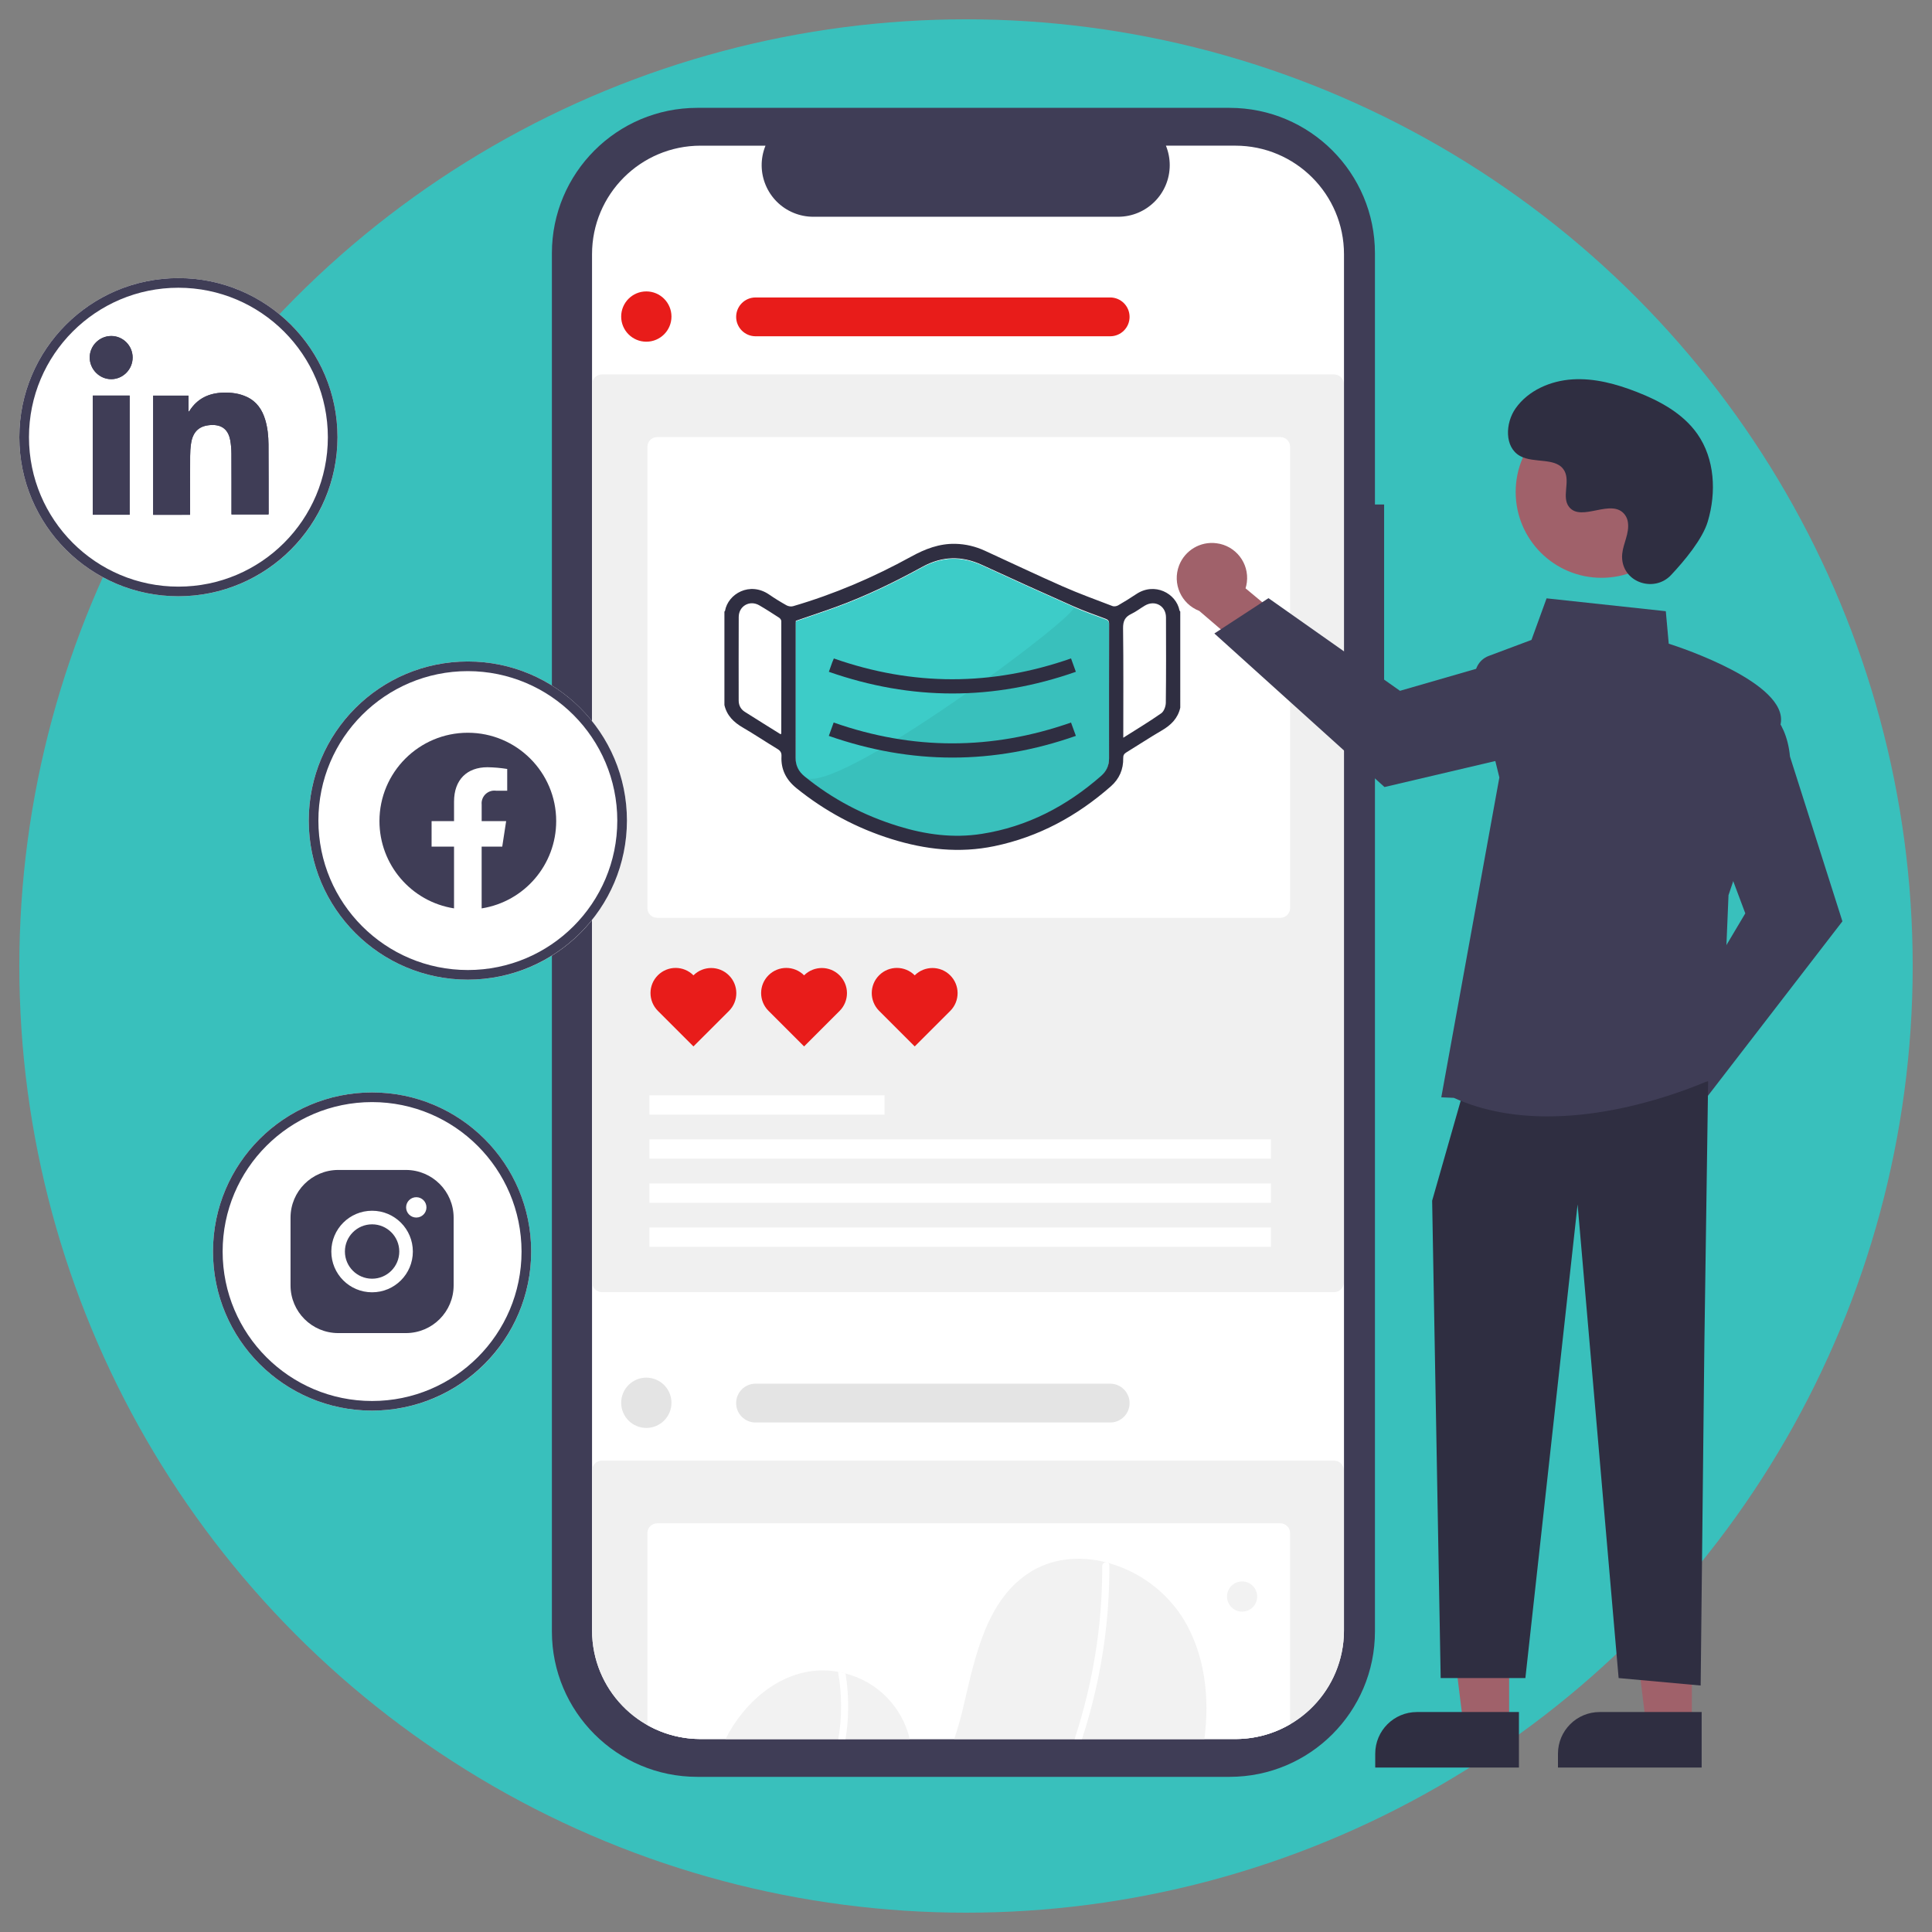
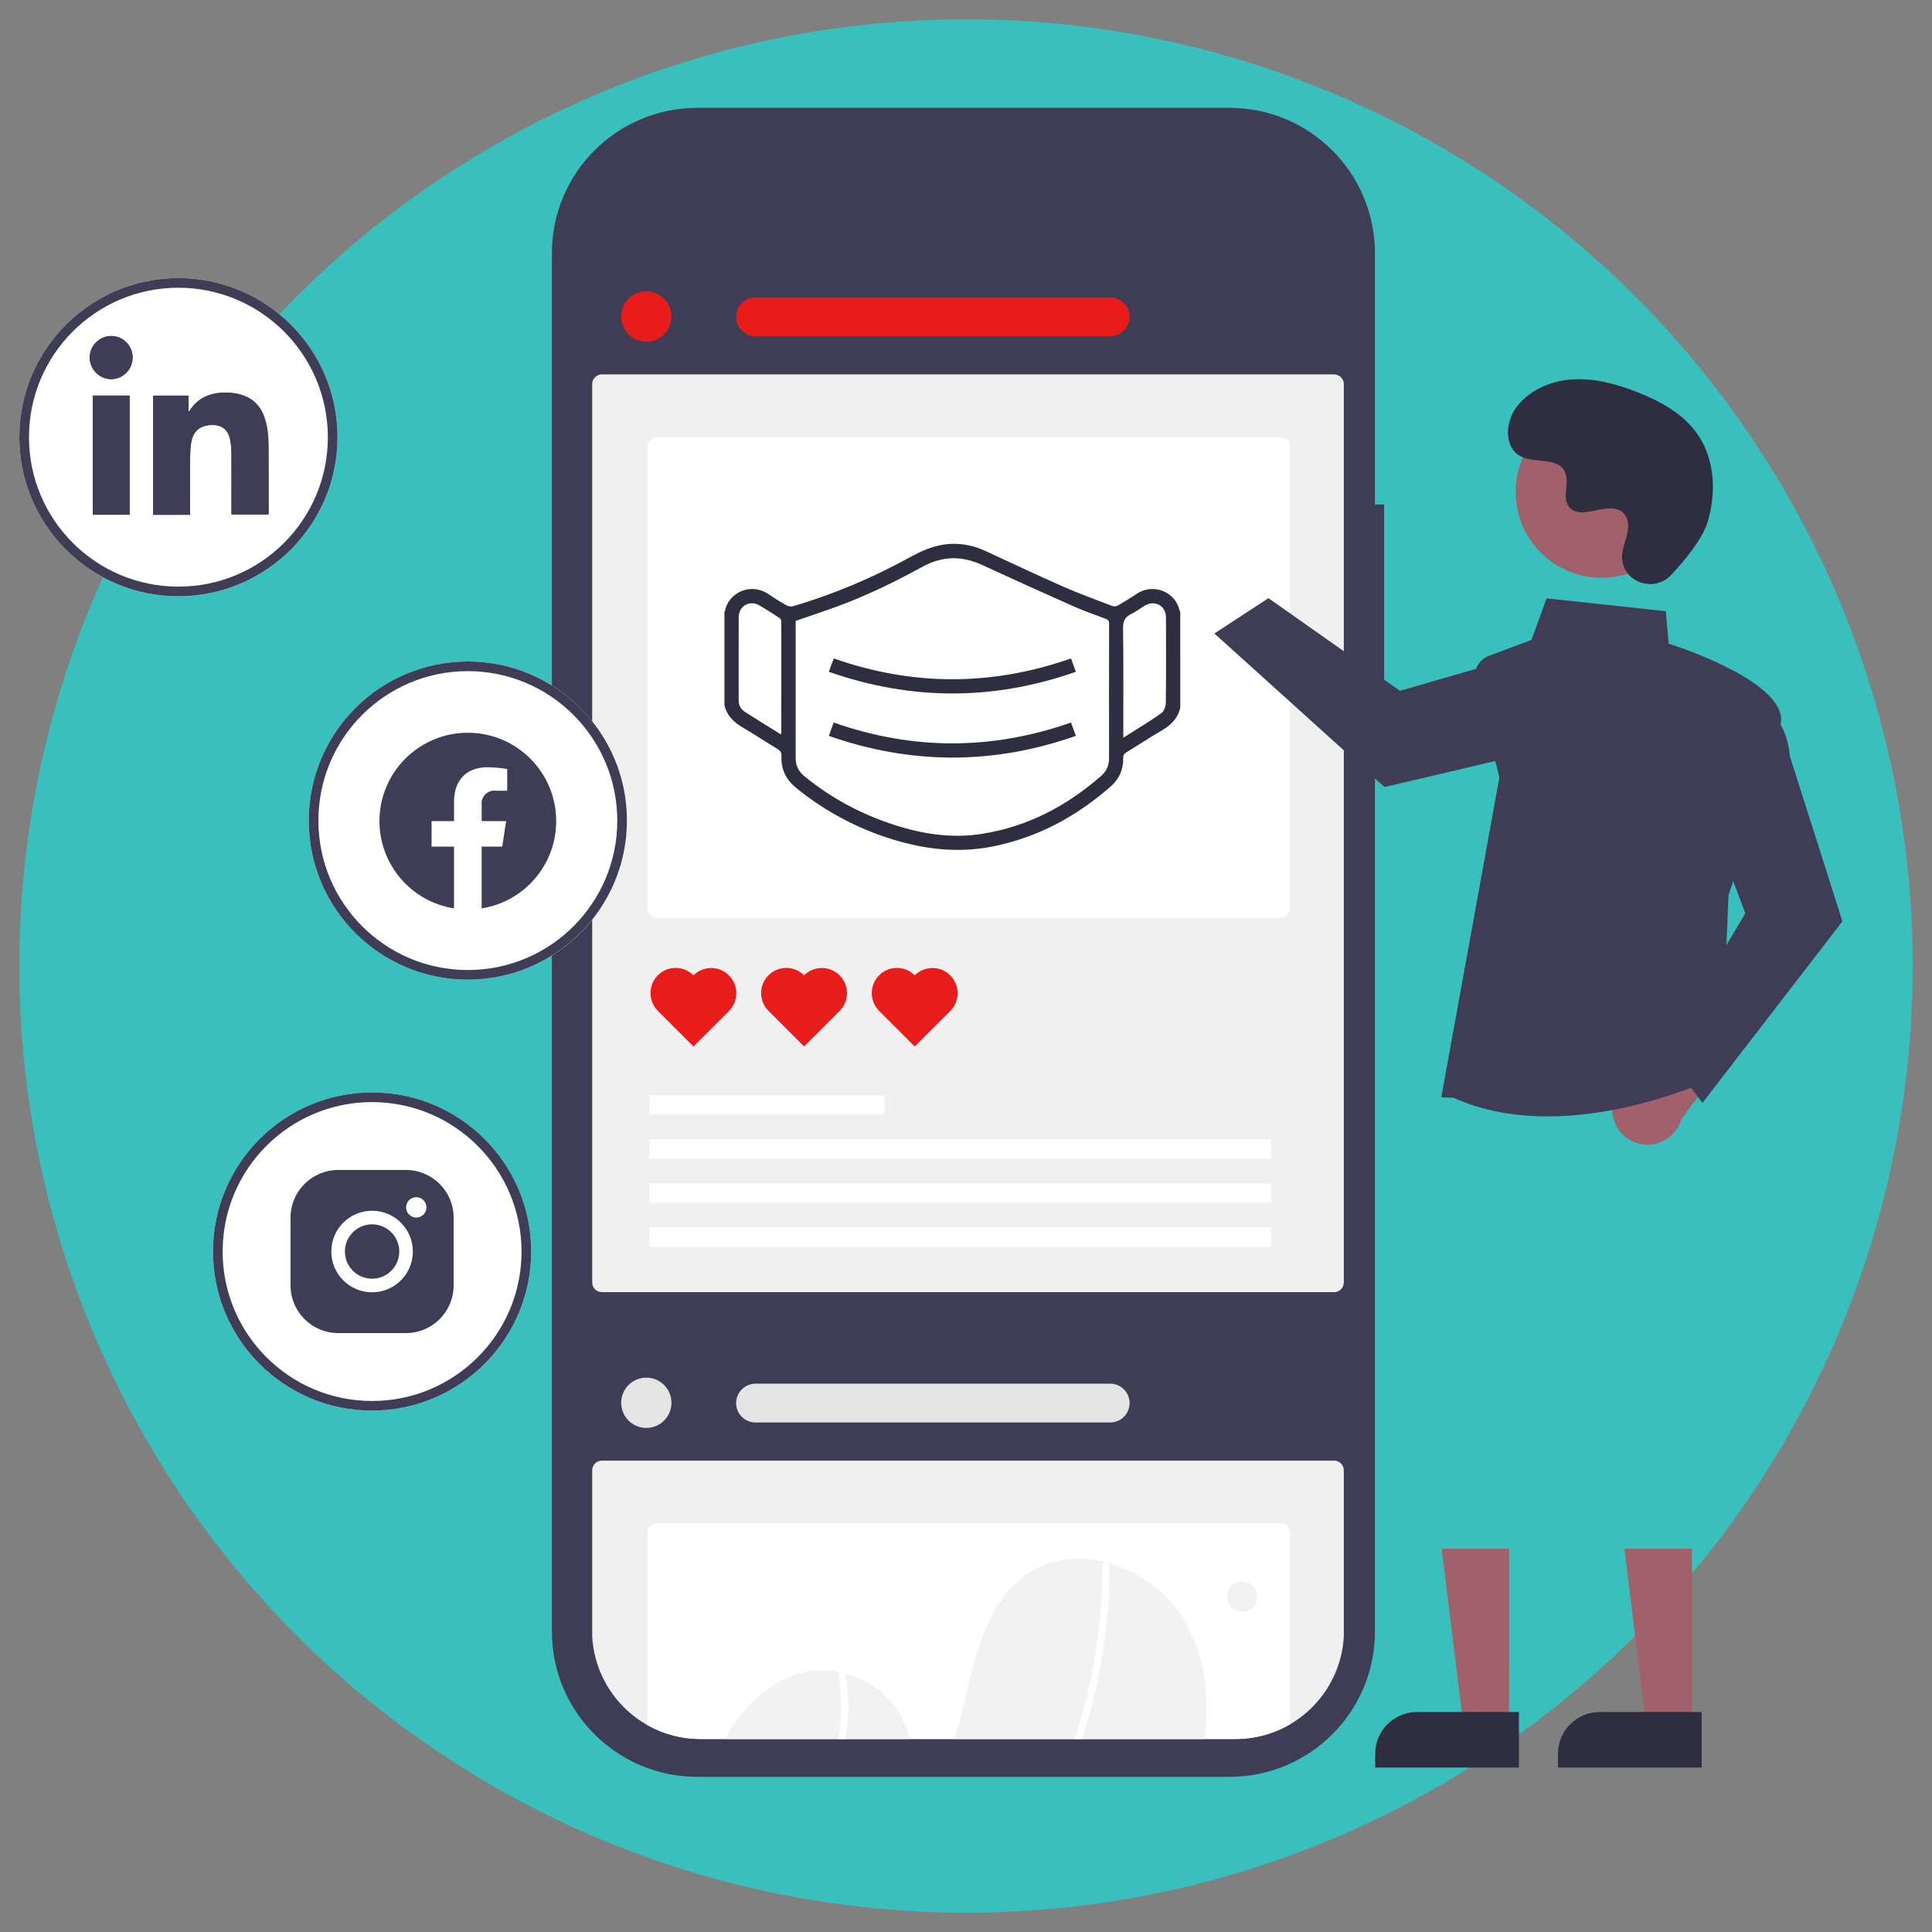
<svg xmlns="http://www.w3.org/2000/svg" version="1.1" id="Layer_1" x="0px" y="0px" width="200px" height="200px" viewBox="0 0 200 200" enable-background="new 0 0 200 200" xml:space="preserve">
  <rect x="0" y="0" width="200" height="200" fill="#808080" stroke="none" />
  <g>
    <circle fill="#39C0BC" cx="100.001" cy="100" r="98" />
    <path fill="#3F3D56" d="M143.282,52.222h-0.949V26.217c0-8.313-6.738-15.052-15.051-15.052H72.185   c-8.313,0-15.053,6.739-15.053,15.052v142.671c0,8.311,6.74,15.051,15.053,15.051h55.098c8.313,0,15.051-6.738,15.051-15.051   V70.734h0.949V52.222z" />
-     <path fill="#FFFFFF" d="M139.13,26.322v142.461c0,0.209-0.006,0.414-0.02,0.621c-0.328,5.959-5.256,10.621-11.223,10.619H72.526   c-5.982,0.002-10.918-4.686-11.223-10.662c-0.012-0.189-0.016-0.381-0.016-0.578V26.322c-0.002-6.207,5.031-11.24,11.238-11.242   h6.719c-1.115,2.732,0.197,5.85,2.928,6.963c0.639,0.261,1.324,0.396,2.016,0.396h31.564c2.949-0.002,5.34-2.394,5.338-5.344   c0-0.691-0.135-1.375-0.395-2.016h7.191C134.097,15.082,139.13,20.114,139.13,26.322z" />
    <path fill="#F0F0F0" d="M138.106,133.762H62.308c-0.555,0-1.004-0.449-1.004-1.004V39.763c0-0.554,0.449-1.004,1.004-1.004h75.799   c0.555,0,1.004,0.45,1.004,1.004v92.995C139.11,133.313,138.661,133.762,138.106,133.762z" />
    <path fill="#FFFFFF" d="M132.544,45.249H68.026c-0.555,0-1.006,0.45-1.006,1.004v47.757c0.002,0.554,0.451,1.002,1.006,1.002   h64.518c0.555,0,1.004-0.448,1.006-1.002V46.252C133.548,45.699,133.099,45.249,132.544,45.249z" />
    <circle fill="#E81C1A" cx="66.907" cy="32.77" r="2.603" />
    <path fill="#E81C1A" d="M71.786,100.967c-1.014-1.02-2.66-1.024-3.68-0.01c-1.018,1.014-1.021,2.66-0.008,3.68l0.008,0.01   l3.68,3.678l3.682-3.678c1.012-1.02,1.008-2.668-0.012-3.68C74.442,99.956,72.802,99.956,71.786,100.967z" />
    <path fill="#E81C1A" d="M83.239,100.967c-1.014-1.02-2.66-1.024-3.68-0.01c-1.02,1.014-1.023,2.66-0.01,3.68l0,0l0.01,0.01   l3.68,3.678l3.68-3.678c1.014-1.02,1.012-2.666-0.008-3.68C85.897,99.955,84.255,99.955,83.239,100.967z" />
    <path fill="#E81C1A" d="M94.692,100.967c-1.014-1.02-2.662-1.024-3.68-0.01c-1.02,1.014-1.023,2.66-0.01,3.68l0.01,0.01l3.68,3.678   l3.68-3.678c1.014-1.02,1.01-2.666-0.008-3.68C97.349,99.955,95.708,99.955,94.692,100.967z" />
    <path fill="#E81C1A" d="M114.921,34.811H78.218c-1.109,0.001-2.01-0.897-2.012-2.006c0-1.109,0.896-2.011,2.008-2.012   c0,0,0.002,0,0.004,0h36.703c1.111-0.001,2.01,0.897,2.012,2.007s-0.896,2.01-2.006,2.011   C114.925,34.811,114.923,34.811,114.921,34.811z" />
    <path fill="#F0F0F0" d="M138.106,151.205H62.308c-0.555,0-1.004,0.449-1.004,1.004v17.152c0.305,5.977,5.24,10.664,11.223,10.662   h55.361c5.967,0.002,10.895-4.66,11.223-10.619v-17.195C139.11,151.654,138.661,151.205,138.106,151.205z" />
    <path fill="#FFFFFF" d="M132.544,157.693H68.026c-0.555,0-1.006,0.451-1.006,1.006v19.885c1.68,0.947,3.578,1.443,5.506,1.439   h55.361c1.988,0.002,3.943-0.525,5.662-1.527v-19.797C133.548,158.145,133.099,157.693,132.544,157.693z" />
    <circle fill="#E4E4E4" cx="66.907" cy="145.216" r="2.603" />
    <path fill="#E4E4E4" d="M114.921,147.256H78.218c-1.109,0.002-2.012-0.895-2.014-2.004s0.895-2.01,2.004-2.014   c0.002,0,0.006,0,0.01,0h36.703c1.111-0.002,2.012,0.896,2.014,2.006c0.004,1.107-0.895,2.01-2.004,2.012   C114.929,147.256,114.925,147.256,114.921,147.256z" />
    <path fill="#F2F2F2" d="M94.175,180.023H75.103c1.941-3.82,5.527-6.934,9.752-7.098c0.637-0.023,1.273,0.023,1.898,0.139   c0.264,0.049,0.521,0.111,0.779,0.178C90.835,174.092,93.394,176.705,94.175,180.023z" />
    <path fill="#F2F2F2" d="M124.679,180.023H98.782c0.398-1.188,0.736-2.396,1.012-3.617c1.164-5.025,2.348-10.67,6.641-13.527   c2.389-1.594,5.297-1.854,8.053-1.15c0.084,0.021,0.17,0.043,0.254,0.07c3.25,0.902,6.041,2.998,7.813,5.869   C124.747,171.348,125.237,175.727,124.679,180.023z" />
    <path fill="#FFFFFF" d="M87.8,176.955c-0.012,1.029-0.104,2.055-0.273,3.068h-0.744c0.393-2.303,0.383-4.658-0.029-6.959   c0.264,0.049,0.521,0.111,0.779,0.178C87.729,174.471,87.819,175.711,87.8,176.955z" />
    <path fill="#FFFFFF" d="M114.837,162.037c0.002,0.563,0,1.127-0.016,1.693c-0.115,4.695-0.814,9.357-2.084,13.881   c-0.223,0.807-0.465,1.611-0.725,2.412h-0.766c0.469-1.426,0.877-2.871,1.232-4.318c1.094-4.441,1.641-9.002,1.623-13.576   c0-0.215,0.172-0.391,0.385-0.4c0.09-0.01,0.182,0.014,0.254,0.07C114.808,161.857,114.845,161.945,114.837,162.037z" />
    <circle fill="#F2F2F2" cx="128.583" cy="165.274" r="1.562" />
    <g>
      <path fill="#A0616A" d="M166.909,114.668c0.096-1.998,1.791-3.539,3.787-3.445c0.213,0.012,0.426,0.039,0.633,0.086l4.787-6.746    l4.811,1.908l-6.895,9.434c-0.576,1.926-2.604,3.023-4.529,2.447C167.892,117.871,166.817,116.348,166.909,114.668    L166.909,114.668z" />
      <path fill="#3F3D56" d="M172.161,108.865l8.512-14.315l-3.467-9.248l4.721-12.596l0.176,0.075    c0.113,0.049,2.797,1.247,3.195,5.535l5.428,17.06l-14.486,18.792L172.161,108.865z" />
-       <path fill="#A0616A" d="M125.931,56.237c1.986,0.247,3.393,2.058,3.143,4.043c-0.025,0.211-0.072,0.419-0.135,0.623l6.357,5.294    l-2.277,4.648l-8.871-7.604c-1.875-0.723-2.811-2.829-2.09-4.705C122.665,56.967,124.265,56.016,125.931,56.237L125.931,56.237z" />
      <path fill="#3F3D56" d="M131.312,61.921l13.615,9.592l9.488-2.741l12.191,5.683l-0.088,0.168c-0.057,0.11-1.459,2.694-5.766,2.758    l-17.428,4.093L125.71,65.578L131.312,61.921z" />
      <polygon fill="#A0616A" points="156.224,178.58 151.491,178.58 149.239,160.322 156.226,160.322   " />
      <path fill="#2F2E41" d="M146.681,177.229h10.559l0,0v5.748l0,0h-14.877l0,0v-1.432    C142.362,179.16,144.294,177.229,146.681,177.229L146.681,177.229z" />
      <polygon fill="#A0616A" points="175.142,178.58 170.409,178.58 168.157,160.322 175.144,160.322   " />
      <path fill="#2F2E41" d="M165.597,177.229h10.559l0,0v5.748l0,0H161.28l0,0v-1.432C161.28,179.16,163.214,177.229,165.597,177.229    L165.597,177.229z" />
-       <polygon fill="#2F2E41" points="176.825,111.939 176.438,138.967 176.052,174.484 167.56,173.713 163.312,124.682     157.907,173.713 149.138,173.713 148.255,124.297 151.343,113.486   " />
      <path fill="#3F3D56" d="M150.497,113.65l-1.295-0.057l6.012-33.11l-2.461-10.008c-0.264-1.076,0.318-2.182,1.357-2.572    l4.428-1.658l1.564-4.304l12.342,1.331l0.303,3.361c1.338,0.428,12.35,4.097,11.592,8.275c-0.75,4.125-5.18,17.104-5.404,17.762    l-0.775,18.612l-0.096,0.049c-0.115,0.057-8.621,4.24-17.863,4.238C156.946,115.57,153.599,115.051,150.497,113.65z" />
      <circle fill="#A0616A" cx="165.789" cy="50.928" r="8.887" />
      <path fill="#2F2E41" d="M172.987,59.529c-1.693,1.804-4.838,0.837-5.059-1.629c-0.018-0.191-0.016-0.383,0.004-0.573    c0.111-1.093,0.744-2.083,0.592-3.235c-0.033-0.288-0.141-0.563-0.311-0.797c-1.348-1.805-4.516,0.81-5.789-0.825    c-0.781-1.004,0.135-2.583-0.463-3.704c-0.791-1.48-3.135-0.751-4.604-1.561c-1.635-0.902-1.537-3.409-0.461-4.935    c1.313-1.861,3.613-2.854,5.885-2.997c2.273-0.144,4.529,0.471,6.652,1.298c2.408,0.939,4.799,2.238,6.281,4.357    c1.805,2.577,1.977,6.041,1.076,9.056C176.243,55.817,174.37,58.056,172.987,59.529z" />
    </g>
    <g>
      <circle fill="#FFFFFF" cx="48.43" cy="84.945" r="16.469" />
      <g>
        <path fill="#3F3D56" d="M57.577,85c0-5.052-4.098-9.146-9.148-9.146c-5.053,0.001-9.148,4.097-9.148,9.149     c0.004,4.499,3.277,8.331,7.721,9.032v-6.392h-2.324V85h2.324v-2.016c0-2.292,1.365-3.56,3.455-3.56     c0.686,0.01,1.369,0.069,2.049,0.179v2.251h-1.156c-0.725-0.095-1.387,0.414-1.484,1.139c-0.012,0.096-0.014,0.193-0.004,0.29V85     h2.535l-0.406,2.645H49.86v6.392C54.304,93.334,57.577,89.5,57.577,85L57.577,85z" />
        <path fill="#3F3D56" d="M48.431,101.414c-9.096,0-16.469-7.375-16.469-16.468c0-9.096,7.372-16.469,16.469-16.469     c9.094-0.001,16.469,7.373,16.469,16.468v0.001C64.888,94.036,57.521,101.402,48.431,101.414z M48.431,69.475     c-8.545-0.001-15.471,6.926-15.471,15.47s6.926,15.471,15.471,15.472c8.543,0,15.471-6.928,15.471-15.471l0,0     C63.892,76.406,56.97,69.484,48.431,69.475z" />
      </g>
    </g>
    <g>
      <circle fill="#FFFFFF" cx="38.518" cy="129.559" r="16.469" />
      <g>
        <path fill="#3F3D56" d="M42.034,121.113h-7.033c-2.717,0.01-4.918,2.209-4.925,4.928v7.033c0.007,2.719,2.208,4.918,4.925,4.926     h7.033c2.719-0.008,4.918-2.207,4.926-4.926v-7.033C46.952,123.322,44.753,121.123,42.034,121.113z" />
        <path fill="#FFFFFF" d="M43.091,126.041c-0.582-0.002-1.051-0.475-1.051-1.057c0.002-0.582,0.475-1.051,1.055-1.051     c0.582,0.002,1.053,0.473,1.051,1.057c0,0.58-0.469,1.049-1.051,1.051H43.091z" />
        <path fill="#FFFFFF" d="M38.519,126.742c1.553,0,2.814,1.262,2.814,2.816c0,1.553-1.262,2.813-2.814,2.813     c-1.555,0-2.814-1.26-2.814-2.813l0,0C35.704,128.004,36.964,126.742,38.519,126.742L38.519,126.742L38.519,126.742      M38.519,125.336c-2.334,0-4.221,1.889-4.221,4.223c0,2.33,1.887,4.219,4.221,4.219c2.332,0,4.219-1.889,4.219-4.219l0,0l0,0     C42.737,127.225,40.851,125.336,38.519,125.336z" />
        <path fill="#3F3D56" d="M38.519,146.027c-9.096,0-16.47-7.373-16.47-16.469c0-9.098,7.374-16.469,16.47-16.469     c9.096,0,16.469,7.371,16.469,16.469C54.978,138.648,47.61,146.016,38.519,146.027z M38.519,114.088     c-8.545,0-15.472,6.926-15.472,15.471c0,8.543,6.927,15.471,15.472,15.471c8.543,0,15.471-6.928,15.471-15.471     C53.979,121.018,47.058,114.096,38.519,114.088z" />
      </g>
    </g>
    <g>
      <circle fill="#FFFFFF" cx="18.469" cy="45.257" r="16.469" />
      <path fill="#3F3D56" d="M18.47,61.726C9.375,61.726,2,54.354,2,45.257c0-9.096,7.374-16.469,16.47-16.469    s16.468,7.373,16.468,16.469C34.929,54.349,27.561,61.716,18.47,61.726z M18.47,29.787C9.926,29.787,3,36.713,3,45.257    S9.926,60.728,18.47,60.728s15.47-6.927,15.47-15.471C33.931,36.718,27.01,29.796,18.47,29.787z" />
      <g>
        <path fill-rule="evenodd" clip-rule="evenodd" fill="#3F3D56" d="M19.678,53.293c0-0.113,0-0.202,0-0.293     c0-1.928-0.005-3.854,0.005-5.785c0.001-0.428,0.028-0.858,0.091-1.281c0.166-1.161,0.756-1.788,1.83-1.916     c1.176-0.138,1.998,0.292,2.23,1.556c0.083,0.448,0.119,0.912,0.123,1.369c0.012,2.018,0.006,4.037,0.007,6.057     c0,0.087,0,0.173,0,0.256c1.299,0,2.56,0,3.833,0c0.004-0.051,0.01-0.087,0.01-0.125c-0.004-2.38,0.003-4.761-0.013-7.14     c-0.007-0.858-0.094-1.715-0.342-2.543c-0.313-1.04-0.88-1.877-1.892-2.354c-0.781-0.369-1.613-0.473-2.465-0.446     c-1.49,0.045-2.693,0.621-3.5,1.919c-0.01,0.016-0.033,0.02-0.083,0.049c0-0.57,0-1.116,0-1.661c-1.24,0-2.451,0-3.658,0     c0,4.123,0,8.229,0,12.339C17.133,53.293,18.39,53.293,19.678,53.293z M9.606,40.951c0,4.122,0,8.224,0,12.334     c1.278,0,2.545,0,3.816,0c0-4.117,0-8.22,0-12.334C12.149,40.951,10.886,40.951,9.606,40.951z M13.73,36.999     c-0.008-1.232-1.01-2.227-2.234-2.216c-1.213,0.011-2.209,1.013-2.209,2.225c0.001,1.23,1.018,2.25,2.239,2.243     C12.742,39.244,13.737,38.226,13.73,36.999z" />
        <path fill-rule="evenodd" clip-rule="evenodd" fill="#3F3D56" d="M19.678,53.293c-1.288,0-2.545,0-3.823,0     c0-4.109,0-8.216,0-12.339c1.207,0,2.418,0,3.658,0c0,0.545,0,1.091,0,1.661c0.05-0.029,0.073-0.033,0.083-0.049     c0.807-1.298,2.01-1.874,3.5-1.919c0.852-0.026,1.684,0.077,2.465,0.446c1.012,0.477,1.578,1.313,1.892,2.354     c0.248,0.828,0.335,1.685,0.342,2.543c0.016,2.379,0.009,4.76,0.013,7.14c0,0.038-0.006,0.074-0.01,0.125     c-1.273,0-2.534,0-3.833,0c0-0.083,0-0.169,0-0.256c-0.001-2.02,0.005-4.039-0.007-6.057c-0.004-0.457-0.04-0.921-0.123-1.369     c-0.232-1.264-1.055-1.693-2.23-1.556c-1.074,0.128-1.664,0.755-1.83,1.916c-0.063,0.423-0.09,0.854-0.091,1.281     c-0.01,1.931-0.005,3.857-0.005,5.785C19.678,53.091,19.678,53.18,19.678,53.293z" />
        <path fill-rule="evenodd" clip-rule="evenodd" fill="#3F3D56" d="M9.606,40.951c1.28,0,2.543,0,3.816,0c0,4.114,0,8.217,0,12.334     c-1.271,0-2.538,0-3.816,0C9.606,49.174,9.606,45.073,9.606,40.951z" />
        <path fill-rule="evenodd" clip-rule="evenodd" fill="#3F3D56" d="M13.73,36.999c0.007,1.228-0.988,2.245-2.204,2.252     c-1.222,0.007-2.238-1.013-2.239-2.243c0-1.212,0.996-2.214,2.209-2.225C12.72,34.772,13.722,35.766,13.73,36.999z" />
      </g>
    </g>
    <g>
      <g>
-         <path fill-rule="evenodd" clip-rule="evenodd" fill="#39C0BC" d="M82.384,64.333c-0.006,0.092-0.018,0.197-0.018,0.303     c-0.002,4.639,0,9.276-0.002,13.914c0,0.775,0.311,1.386,0.908,1.875c2.898,2.373,6.154,4.067,9.73,5.169     c2.822,0.869,5.678,1.26,8.631,0.796c4.74-0.744,8.793-2.878,12.367-6.011c0.541-0.473,0.807-1.066,0.807-1.785     c-0.002-4.653-0.004-9.307,0.008-13.96c0-0.307-0.119-0.42-0.381-0.519c-1.104-0.412-2.223-0.801-3.299-1.279     c-3.168-1.405-6.326-2.83-9.469-4.285c-2.107-0.974-4.139-0.925-6.176,0.191c-2.881,1.578-5.83,3.016-8.92,4.142     C85.188,63.388,83.792,63.847,82.384,64.333z" />
-         <path fill-rule="evenodd" clip-rule="evenodd" fill="#3DCCC8" d="M82.384,64.333c-0.006,0.092-0.018,0.197-0.018,0.303     c-0.002,4.639,0,9.276-0.002,13.914c0,0.775,0.311,1.386,0.908,1.875c2.898,2.373,28.939-17.11,27.863-17.589     c-3.168-1.405-6.326-2.83-9.469-4.285c-2.107-0.974-4.139-0.925-6.176,0.191c-2.881,1.578-5.83,3.016-8.92,4.142     C85.188,63.388,83.792,63.847,82.384,64.333z" />
-       </g>
+         </g>
      <g>
        <g>
          <path fill-rule="evenodd" clip-rule="evenodd" fill="#2F2E41" d="M122.181,73.262c-0.248,1.097-0.955,1.798-1.902,2.349      c-1.246,0.726-2.449,1.524-3.68,2.277c-0.236,0.145-0.33,0.302-0.324,0.585c0.025,1.172-0.404,2.16-1.287,2.934      c-3.5,3.074-7.463,5.234-12.061,6.188c-3.619,0.751-7.141,0.352-10.623-0.732c-3.617-1.126-6.893-2.884-9.842-5.262      c-1.07-0.86-1.633-1.937-1.564-3.312c0.02-0.371-0.111-0.573-0.426-0.762c-1.195-0.721-2.355-1.502-3.561-2.203      c-0.947-0.549-1.668-1.241-1.92-2.339c0-3.226,0-6.451,0-9.678c0.021-0.021,0.057-0.04,0.061-0.063      c0.309-1.78,2.574-3.074,4.578-1.691c0.58,0.4,1.184,0.771,1.799,1.114c0.186,0.103,0.469,0.144,0.67,0.085      c4.268-1.247,8.332-2.991,12.227-5.133c1.428-0.786,2.908-1.362,4.58-1.322c1.063,0.025,2.068,0.269,3.025,0.704      c2.689,1.228,5.357,2.505,8.064,3.696c1.695,0.747,3.439,1.381,5.172,2.043c0.162,0.062,0.42,0.019,0.578-0.072      c0.637-0.366,1.264-0.753,1.875-1.163c1.891-1.269,4.133-0.1,4.484,1.695c0.008,0.039,0.051,0.072,0.076,0.107      C122.181,66.626,122.181,69.945,122.181,73.262z M82.384,64.265c-0.006,0.092-0.018,0.196-0.018,0.302      c-0.002,4.639,0,9.277-0.002,13.915c0,0.775,0.311,1.386,0.908,1.875c2.898,2.372,6.154,4.067,9.73,5.169      c2.822,0.869,5.678,1.259,8.631,0.796c4.74-0.745,8.793-2.878,12.367-6.011c0.541-0.474,0.807-1.066,0.807-1.785      c-0.002-4.653-0.004-9.308,0.008-13.961c0-0.307-0.119-0.42-0.381-0.517c-1.104-0.414-2.223-0.803-3.299-1.28      c-3.168-1.406-6.326-2.831-9.469-4.285c-2.107-0.975-4.139-0.926-6.176,0.19c-2.881,1.578-5.83,3.016-8.92,4.143      C85.188,63.319,83.792,63.779,82.384,64.265z M116.282,76.369c1.371-0.87,2.684-1.656,3.934-2.533      c0.279-0.196,0.463-0.711,0.469-1.082c0.037-2.948,0.027-5.897,0.018-8.846c-0.004-1.192-1.146-1.826-2.178-1.221      c-0.475,0.28-0.916,0.631-1.41,0.865c-0.664,0.314-0.865,0.753-0.855,1.501C116.308,68.784,116.282,72.515,116.282,76.369z       M80.806,76.008c0.051-0.046,0.07-0.055,0.07-0.063c0.006-3.882,0.012-7.763,0.004-11.645c0-0.118-0.111-0.278-0.217-0.349      c-0.682-0.442-1.365-0.884-2.066-1.29c-0.986-0.569-2.119,0.069-2.125,1.208c-0.014,2.884-0.006,5.769-0.004,8.652      c0.002,0.495,0.213,0.899,0.629,1.164C78.325,74.466,79.563,75.233,80.806,76.008z" />
          <path fill-rule="evenodd" clip-rule="evenodd" fill="#2F2E41" d="M85.804,69.546c0.131-0.371,0.234-0.673,0.346-0.974      c0.045-0.127,0.102-0.25,0.17-0.408c8.172,2.868,16.336,2.87,24.553-0.003c0.164,0.454,0.322,0.892,0.5,1.384      C102.837,72.538,94.358,72.535,85.804,69.546z" />
          <path fill-rule="evenodd" clip-rule="evenodd" fill="#2F2E41" d="M85.8,76.18c0.172-0.477,0.326-0.903,0.5-1.385      c8.186,2.874,16.363,2.878,24.572,0.002c0.164,0.456,0.32,0.882,0.502,1.381C102.835,79.176,94.351,79.17,85.8,76.18z" />
        </g>
      </g>
    </g>
    <line fill="none" stroke="#FFFFFF" stroke-width="2" stroke-miterlimit="10" x1="67.226" y1="114.385" x2="91.569" y2="114.385" />
    <line fill="none" stroke="#FFFFFF" stroke-width="2" stroke-miterlimit="10" x1="67.226" y1="118.947" x2="131.569" y2="118.947" />
    <line fill="none" stroke="#FFFFFF" stroke-width="2" stroke-miterlimit="10" x1="67.226" y1="123.51" x2="131.569" y2="123.51" />
    <line fill="none" stroke="#FFFFFF" stroke-width="2" stroke-miterlimit="10" x1="67.226" y1="128.072" x2="131.569" y2="128.072" />
  </g>
</svg>